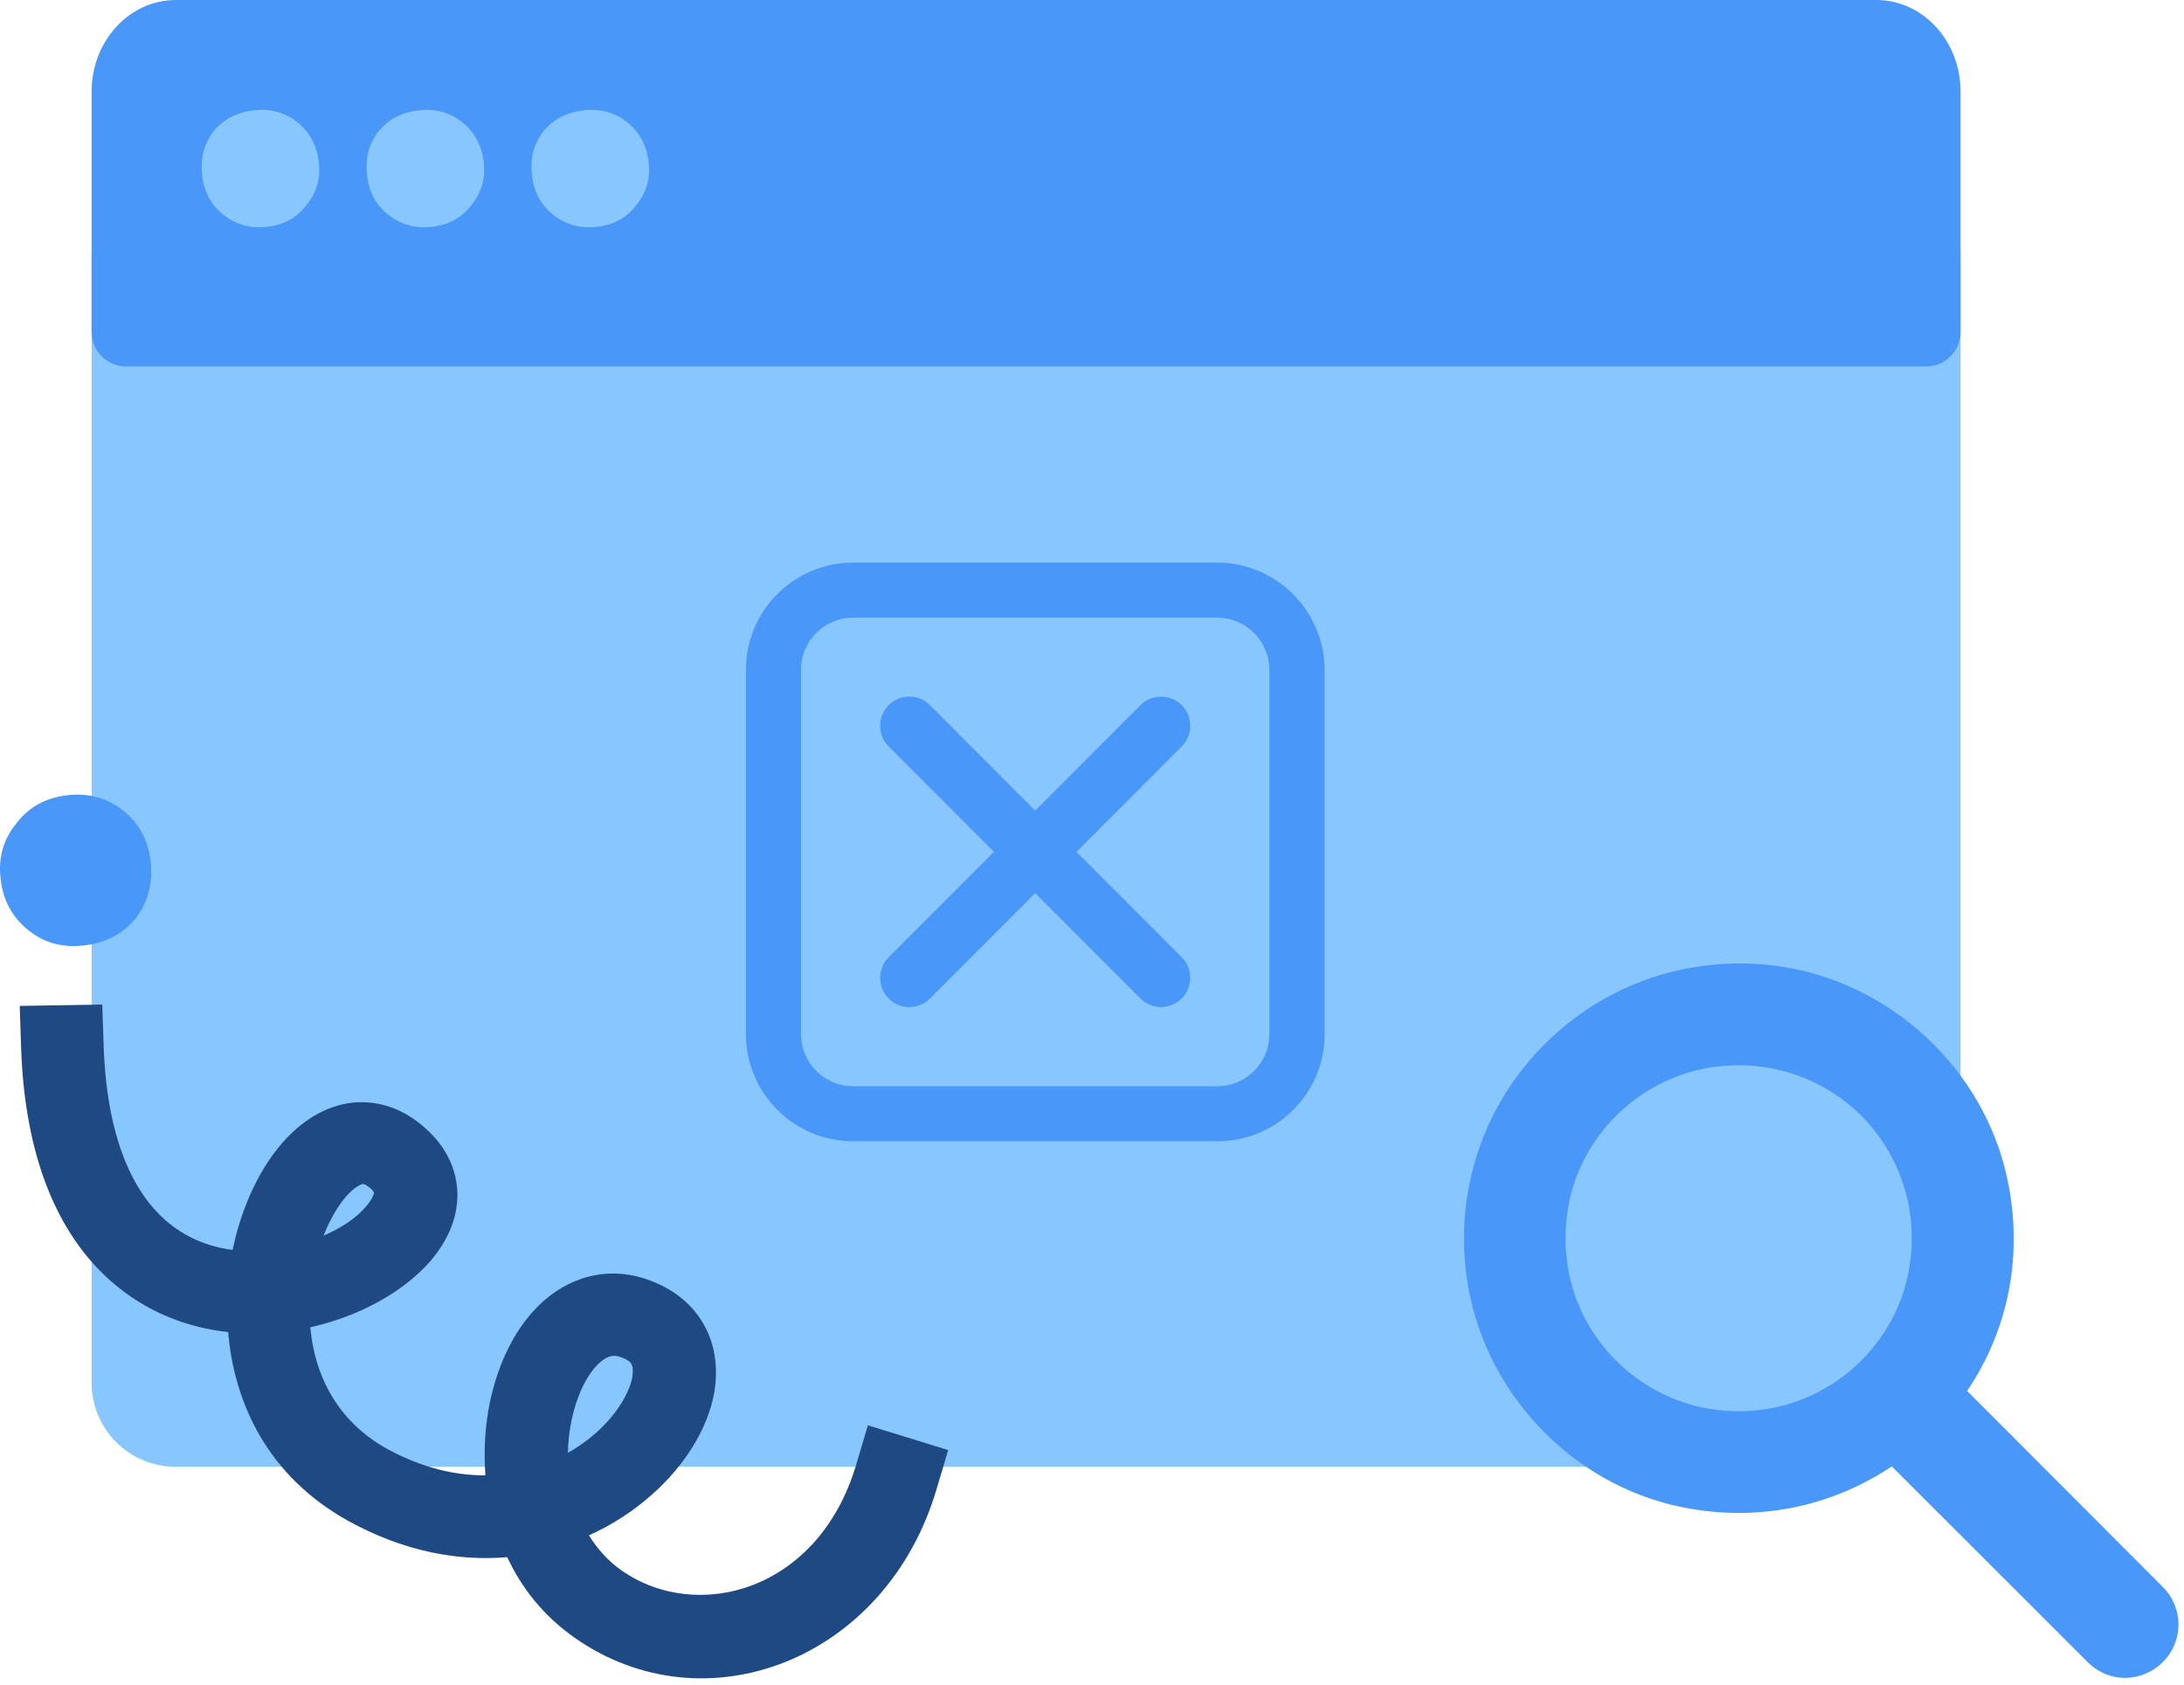
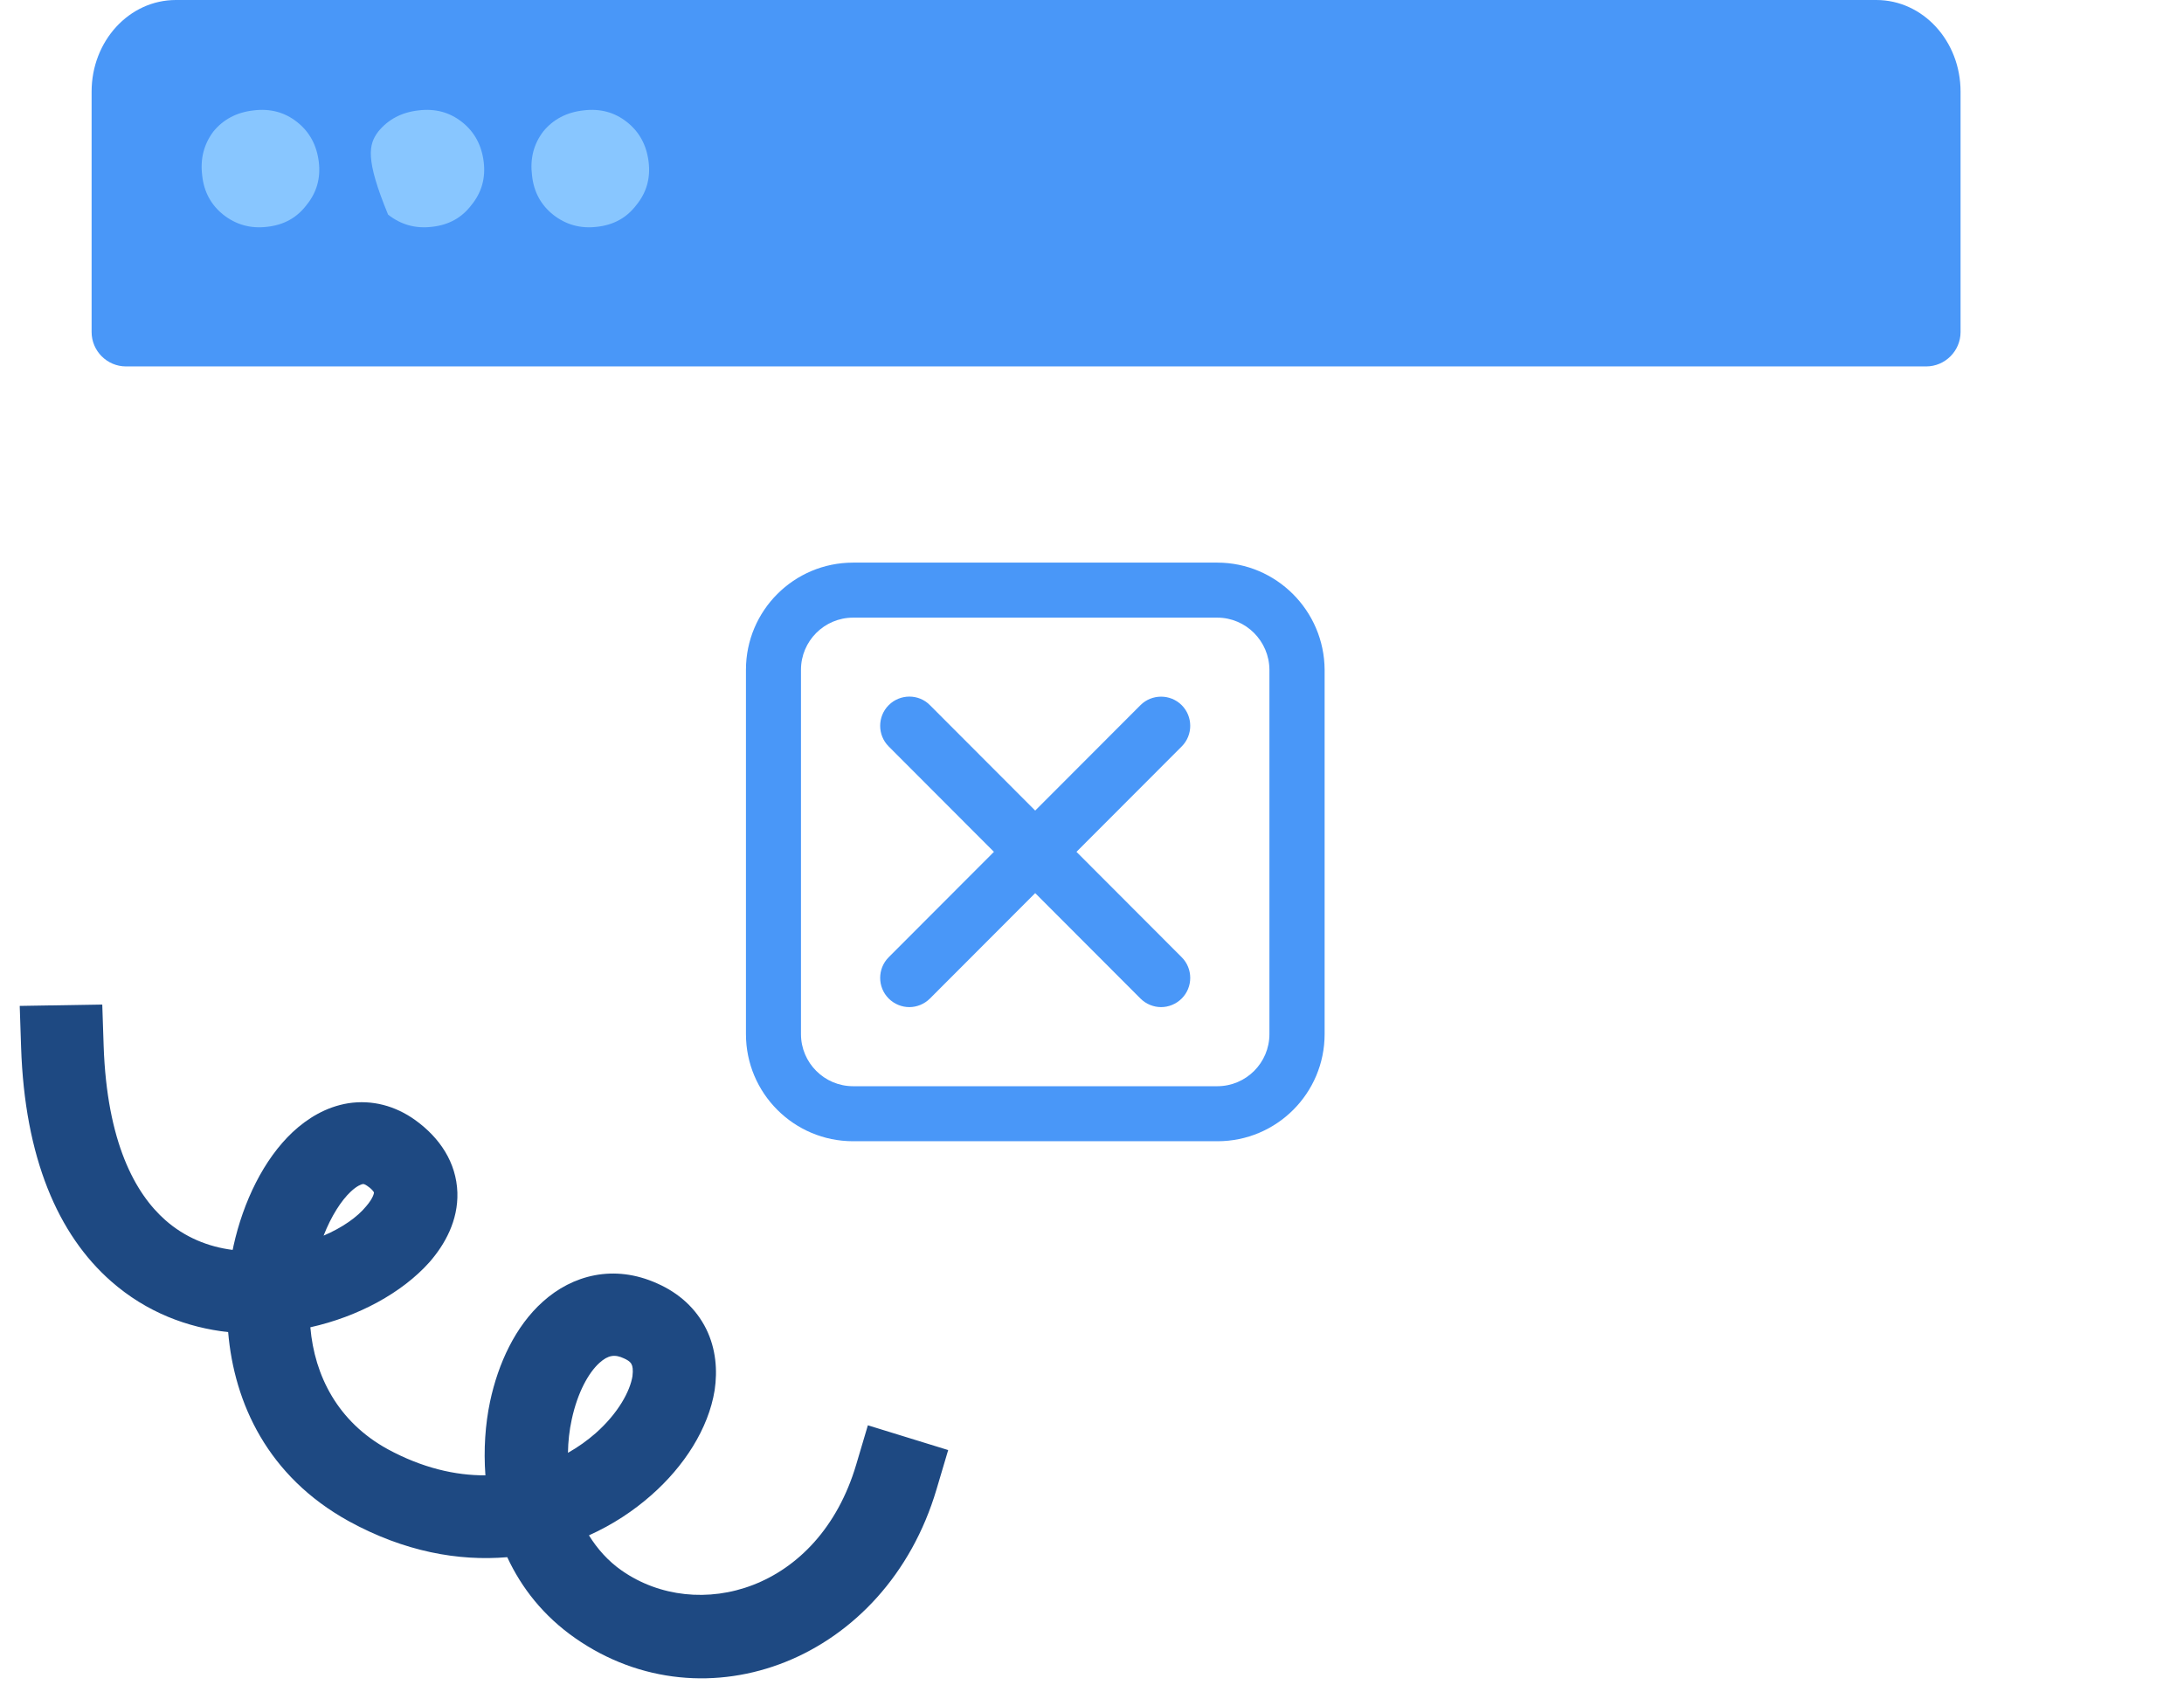
<svg xmlns="http://www.w3.org/2000/svg" width="127" height="98" viewBox="0 0 127 98" fill="none">
-   <path d="M5.327 80.41V14.9C5.327 12.19 7.517 10 10.227 10H109.107C111.817 10 114.007 12.19 114.007 14.9V80.41C114.007 83.12 111.817 85.3 109.107 85.3H10.227C7.517 85.31 5.327 83.12 5.327 80.41Z" fill="#88C6FF" />
  <path d="M70.787 35.92C72.447 35.92 73.807 37.28 73.817 38.95V60.14C73.817 61.81 72.457 63.17 70.787 63.17H49.607C47.937 63.17 46.577 61.81 46.577 60.14V38.95C46.577 37.28 47.937 35.92 49.607 35.92H70.787ZM70.787 32.72H49.607C46.167 32.72 43.377 35.51 43.377 38.95V60.14C43.377 63.58 46.167 66.37 49.607 66.37H70.797C74.237 66.37 77.027 63.58 77.027 60.14V38.95C77.007 35.51 74.207 32.72 70.787 32.72Z" fill="#4997F8" />
  <path d="M62.597 49.54L68.717 43.41C69.377 42.75 69.377 41.67 68.717 41.01C68.057 40.35 66.977 40.35 66.317 41.01L60.197 47.14L54.077 41.01C53.417 40.34 52.337 40.35 51.677 41.01C51.017 41.67 51.017 42.75 51.677 43.41L57.797 49.54L51.677 55.67C51.017 56.33 51.017 57.41 51.677 58.07C52.007 58.4 52.447 58.57 52.877 58.57C53.307 58.57 53.747 58.4 54.077 58.07L60.197 51.94L66.317 58.07C66.647 58.4 67.087 58.57 67.517 58.57C67.947 58.57 68.387 58.4 68.717 58.07C69.377 57.41 69.377 56.33 68.717 55.67L62.597 49.54Z" fill="#4997F8" />
  <path fill-rule="evenodd" clip-rule="evenodd" d="M50.467 82.89L49.787 85.18C47.597 92.55 40.547 94.4 36.157 91.34C35.367 90.79 34.737 90.08 34.247 89.29C35.627 88.67 36.847 87.86 37.877 86.95C39.777 85.28 41.197 83.09 41.557 80.85C41.727 79.7 41.637 78.45 41.067 77.29C40.477 76.1 39.487 75.2 38.217 74.64C35.687 73.5 33.277 74.16 31.567 75.7C29.967 77.13 28.967 79.3 28.497 81.51C28.217 82.84 28.117 84.3 28.227 85.8C26.477 85.81 24.557 85.37 22.547 84.28C19.647 82.69 18.287 80.01 18.047 77.19C20.827 76.57 23.377 75.19 24.967 73.41C25.877 72.37 26.647 70.98 26.597 69.35C26.537 67.61 25.577 66.17 24.147 65.14C22.977 64.3 21.627 63.95 20.257 64.16C18.957 64.37 17.877 65.04 17.017 65.84C15.337 67.42 14.147 69.88 13.577 72.46C13.567 72.54 13.547 72.61 13.527 72.69C12.097 72.51 10.737 71.95 9.617 70.96C7.857 69.41 6.217 66.42 6.027 60.82L5.947 58.42L1.147 58.5L1.227 60.9C1.437 67.32 3.367 71.8 6.467 74.52C8.527 76.33 10.917 77.21 13.267 77.47C13.617 81.59 15.557 85.86 20.287 88.47C23.517 90.24 26.657 90.8 29.497 90.56C30.327 92.35 31.607 93.98 33.437 95.26C41.017 100.56 51.517 96.54 54.457 86.62L55.137 84.33L50.467 82.89ZM18.817 71.86C19.267 70.71 19.847 69.82 20.387 69.31C20.767 68.95 21.027 68.87 21.097 68.86C21.107 68.86 21.177 68.84 21.347 68.96C21.617 69.14 21.707 69.28 21.737 69.33C21.747 69.34 21.747 69.35 21.747 69.35C21.747 69.36 21.737 69.64 21.287 70.16C20.777 70.78 19.917 71.39 18.817 71.86ZM33.027 84.49C33.037 83.83 33.107 83.19 33.247 82.55C33.587 80.97 34.227 79.83 34.857 79.26C35.367 78.8 35.757 78.75 36.287 79C36.627 79.15 36.707 79.29 36.727 79.35C36.777 79.43 36.827 79.65 36.777 80.04C36.637 80.89 35.977 82.16 34.637 83.35C34.167 83.76 33.617 84.16 33.027 84.49Z" fill="#1E4982" />
-   <path d="M7.897 53.4C7.147 54.31 6.157 54.84 4.897 54.98C3.647 55.13 2.577 54.84 1.667 54.11C0.717 53.36 0.177 52.37 0.037 51.12C-0.113 49.88 0.197 48.81 0.947 47.89C1.667 46.94 2.637 46.4 3.897 46.25C5.147 46.1 6.247 46.41 7.187 47.16C8.087 47.88 8.617 48.86 8.757 50.09C8.897 51.37 8.607 52.47 7.897 53.4Z" fill="#4997F8" />
-   <path d="M125.797 92.32L115.737 82.24L114.387 80.89C116.807 77.32 117.637 73.01 116.757 68.7C115.437 62.17 109.867 57.01 103.217 56.16C98.217 55.54 93.347 57.2 89.817 60.73C86.287 64.26 84.627 69.13 85.267 74.12C86.117 80.77 91.277 86.33 97.807 87.65C102.117 88.53 106.427 87.67 110.007 85.28L121.417 96.68C122.007 97.27 122.787 97.58 123.567 97.58C124.347 97.58 125.157 97.27 125.767 96.66C126.977 95.46 126.977 93.52 125.797 92.32ZM111.047 73.6C110.407 77.86 106.967 81.29 102.687 81.95C99.447 82.45 96.267 81.41 93.977 79.13C91.677 76.84 90.667 73.66 91.157 70.42C91.797 66.16 95.227 62.73 99.517 62.07C100.037 62 100.587 61.95 101.107 61.95C103.787 61.95 106.317 62.99 108.237 64.88C110.507 67.19 111.547 70.36 111.047 73.6Z" fill="#4997F8" />
  <path d="M114.007 19.05V5.33C114.007 2.38 111.817 0 109.107 0H10.227C7.517 0 5.327 2.38 5.327 5.33V19.05V19.18V19.31C5.327 20.41 6.227 21.31 7.327 21.31H112.007C113.107 21.31 114.007 20.41 114.007 19.31V19.05Z" fill="#4997F8" />
  <path d="M12.407 7.65C12.987 6.94 13.767 6.53 14.747 6.42C15.717 6.3 16.557 6.53 17.267 7.09C17.997 7.66 18.417 8.44 18.537 9.41C18.657 10.37 18.407 11.21 17.827 11.92C17.267 12.66 16.517 13.08 15.537 13.19C14.567 13.31 13.707 13.06 12.977 12.48C12.277 11.92 11.857 11.16 11.757 10.2C11.637 9.23 11.857 8.39 12.407 7.65Z" fill="#88C6FF" />
-   <path d="M21.997 7.65C22.577 6.94 23.357 6.53 24.337 6.42C25.307 6.3 26.147 6.53 26.857 7.09C27.587 7.66 28.007 8.44 28.127 9.41C28.247 10.37 27.997 11.21 27.417 11.92C26.857 12.66 26.107 13.08 25.127 13.19C24.157 13.31 23.297 13.06 22.567 12.48C21.867 11.92 21.447 11.16 21.347 10.2C21.227 9.23 21.437 8.39 21.997 7.65Z" fill="#88C6FF" />
+   <path d="M21.997 7.65C22.577 6.94 23.357 6.53 24.337 6.42C25.307 6.3 26.147 6.53 26.857 7.09C27.587 7.66 28.007 8.44 28.127 9.41C28.247 10.37 27.997 11.21 27.417 11.92C26.857 12.66 26.107 13.08 25.127 13.19C24.157 13.31 23.297 13.06 22.567 12.48C21.227 9.23 21.437 8.39 21.997 7.65Z" fill="#88C6FF" />
  <path d="M31.587 7.65C32.167 6.94 32.947 6.53 33.927 6.42C34.897 6.3 35.737 6.53 36.447 7.09C37.177 7.66 37.597 8.44 37.717 9.41C37.837 10.37 37.587 11.21 37.007 11.92C36.447 12.66 35.697 13.08 34.717 13.19C33.747 13.31 32.887 13.06 32.157 12.48C31.457 11.92 31.037 11.16 30.937 10.2C30.817 9.23 31.027 8.39 31.587 7.65Z" fill="#88C6FF" />
</svg>